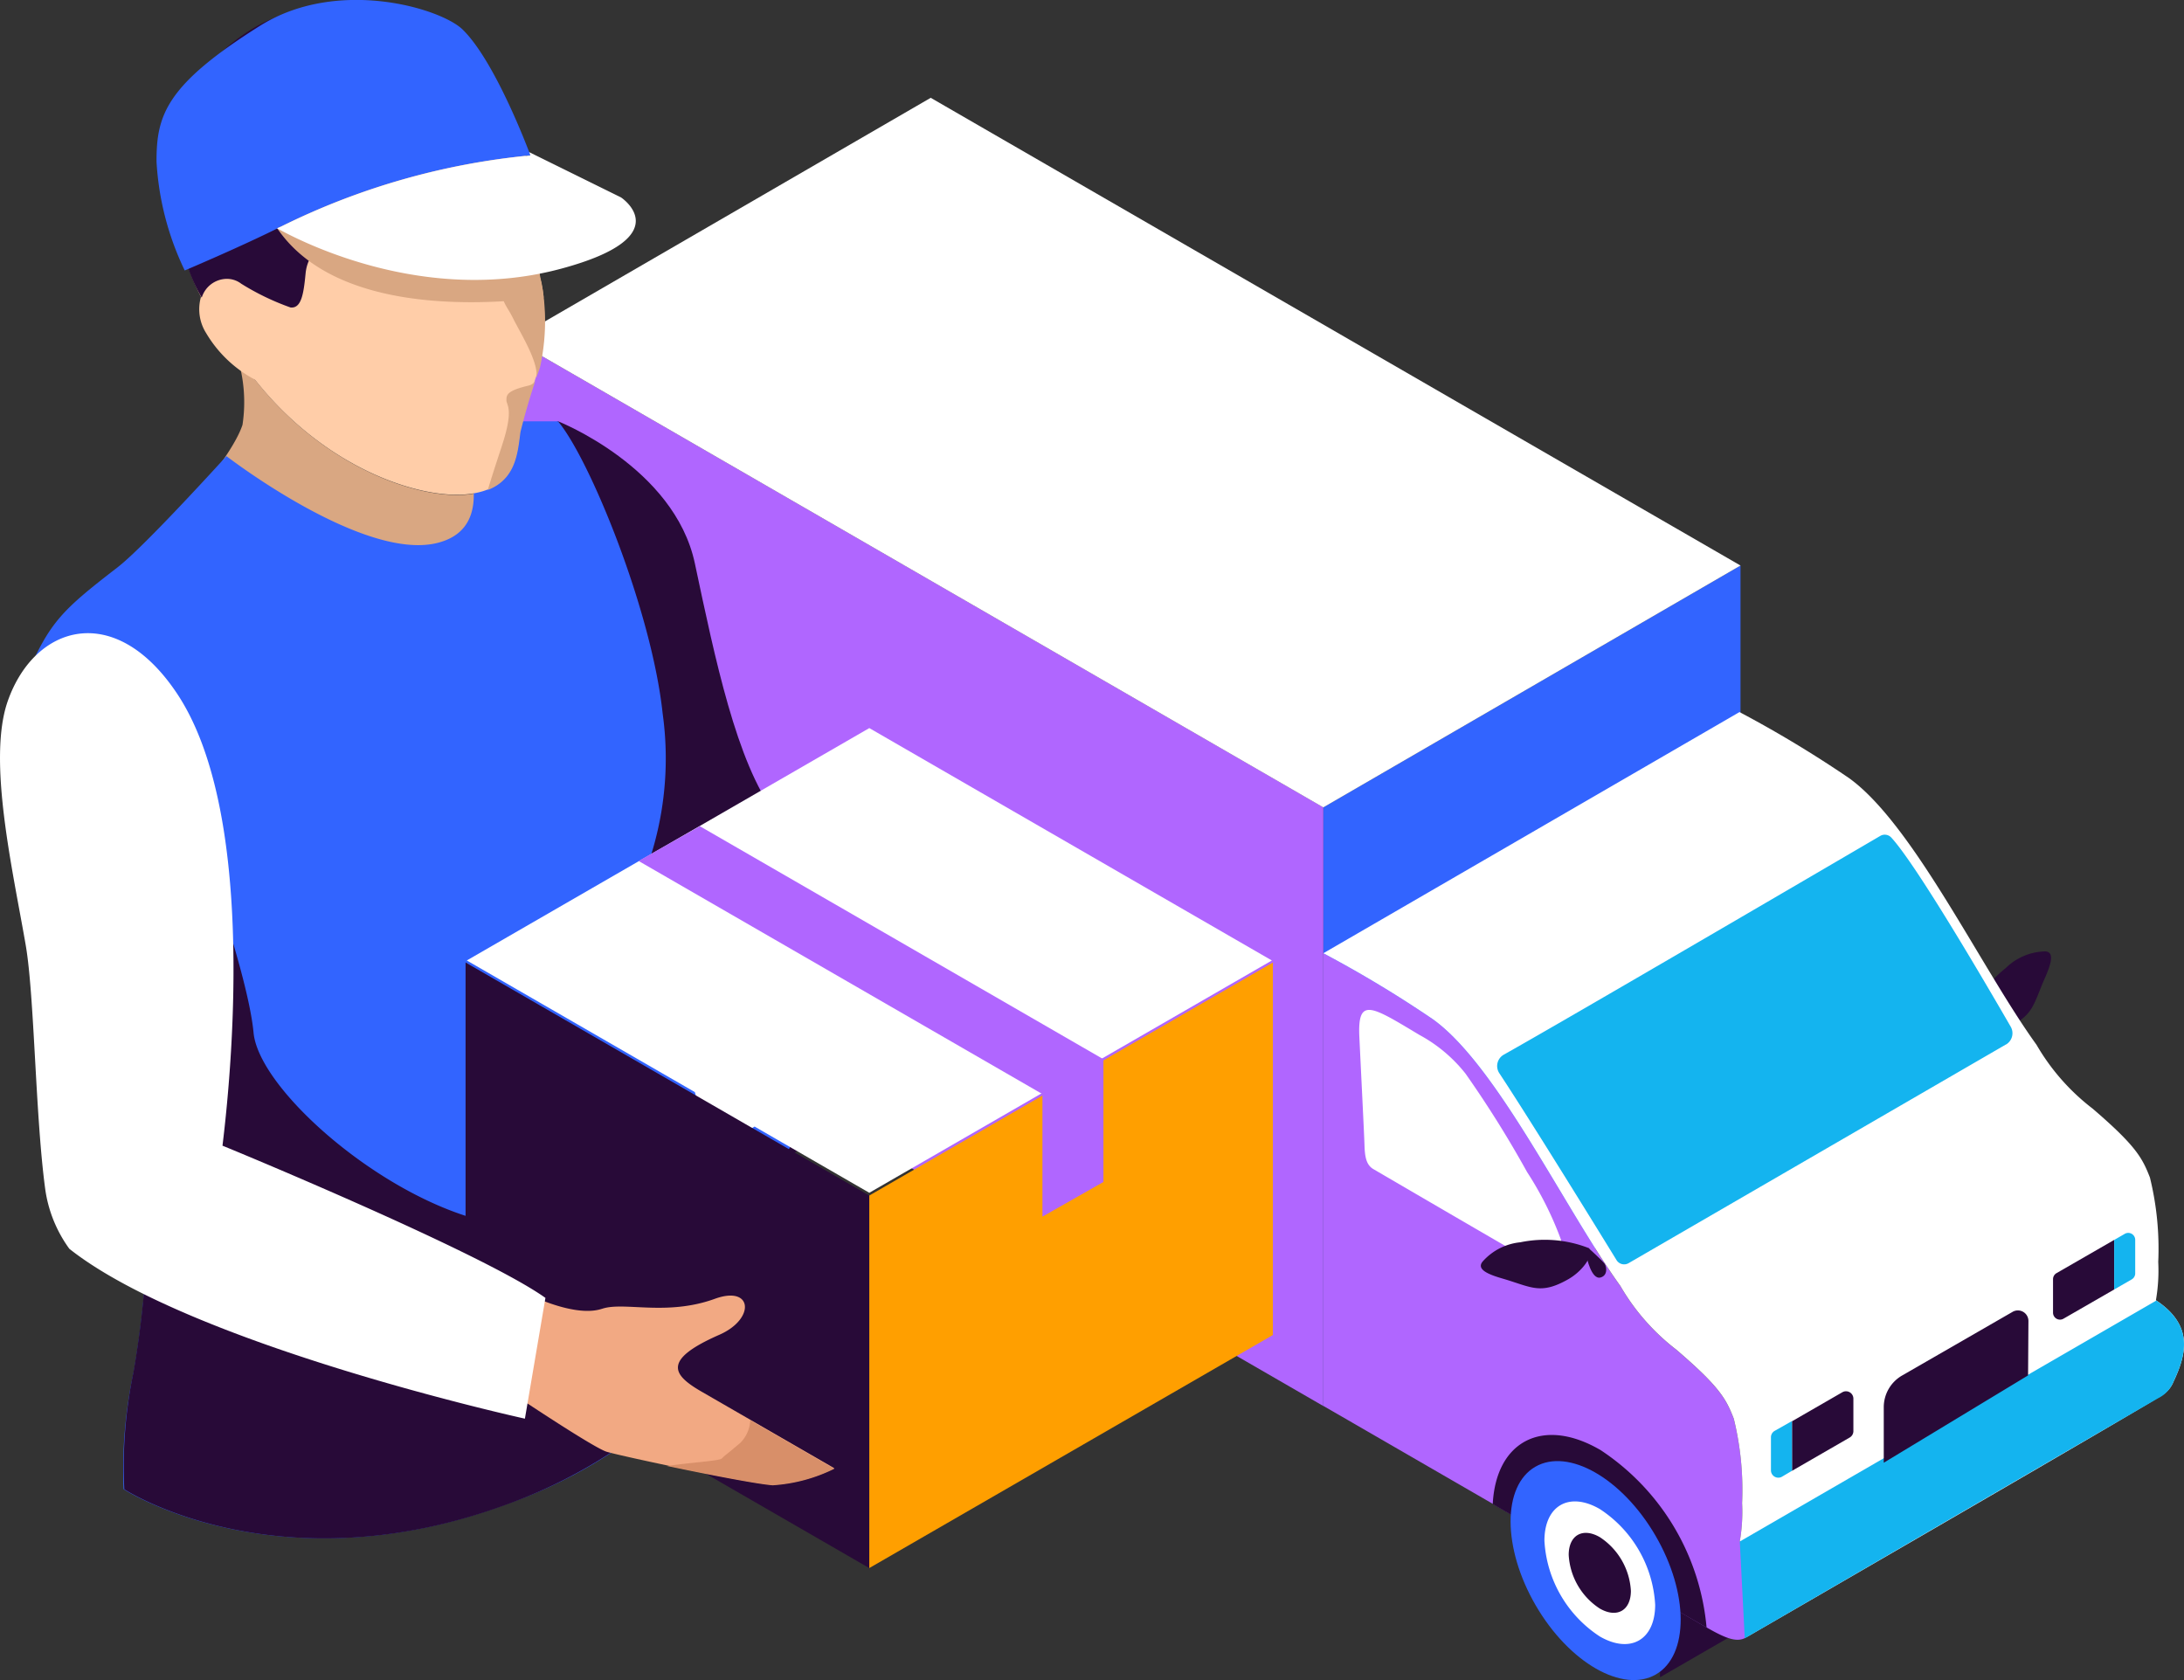
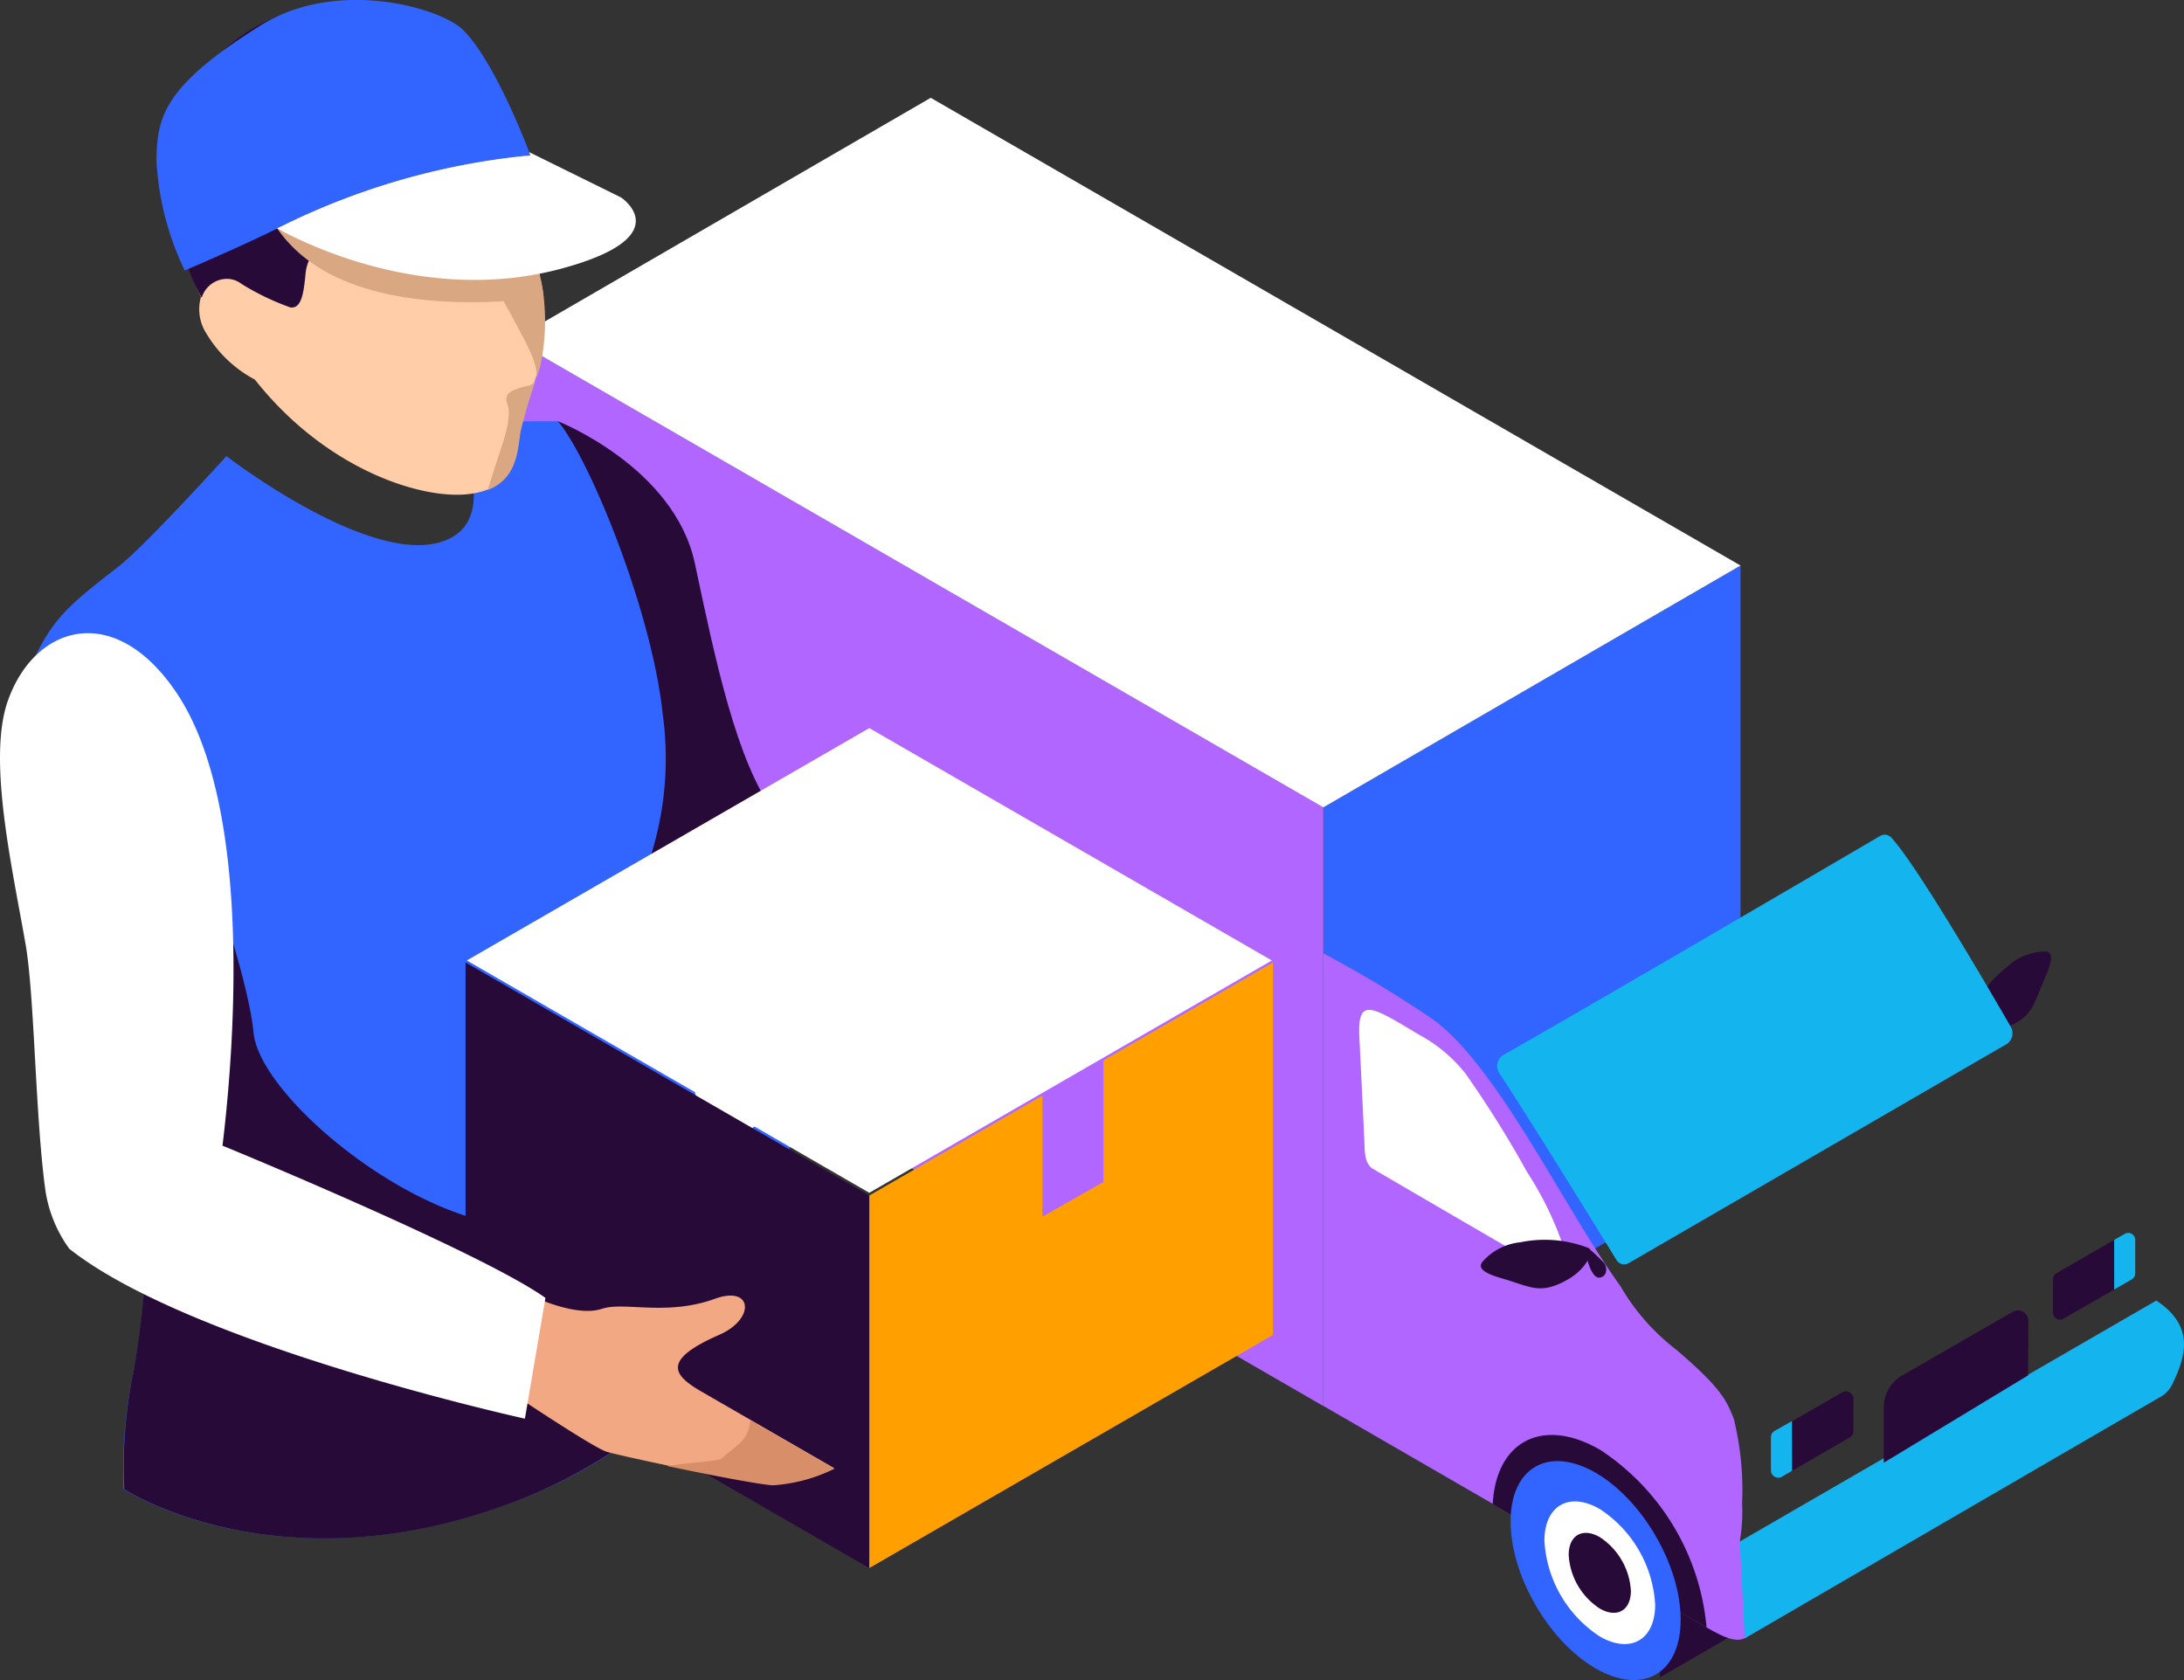
<svg xmlns="http://www.w3.org/2000/svg" id="icon_3" data-name="icon 3" width="94.186" height="72.453" viewBox="0 0 94.186 72.453">
  <rect x="0" y="0" width="94.186" height="72.453" fill="#333333" stroke="none" />
  <defs>
    <clipPath id="clip-path">
      <rect id="Rectangle_13498" data-name="Rectangle 13498" width="94.186" height="72.453" fill="none" />
    </clipPath>
  </defs>
-   <path id="Path_19483" data-name="Path 19483" d="M335.177,439.388,331,441.8v-3.977l4.179-2.414Z" transform="translate(-297.662 -391.56)" fill="#280a38" fill-rule="evenodd" />
  <path id="Path_19484" data-name="Path 19484" d="M584.631,267.971,566.639,278.4V252.584l17.992-10.429Z" transform="translate(-509.571 -217.767)" fill="#3264ff" />
  <path id="Path_19485" data-name="Path 19485" d="M254.8,191.419l-34.924-20.17V145.433L254.8,165.6Z" transform="translate(-197.731 -130.786)" fill="#b066ff" />
  <path id="Path_19486" data-name="Path 19486" d="M272.791,62.051,254.8,72.48,219.875,52.31l17.994-10.429Z" transform="translate(-197.731 -37.663)" fill="#fff" />
  <path id="Path_19487" data-name="Path 19487" d="M715,665.748l-4.18,2.414v-3.977l2.812-1.624Z" transform="translate(-639.232 -595.832)" fill="#280a38" fill-rule="evenodd" />
  <g id="Group_38713" data-name="Group 38713">
    <g id="Group_38712" data-name="Group 38712" clip-path="url(#clip-path)">
      <path id="Path_19488" data-name="Path 19488" d="M584.643,433.609a7.5,7.5,0,0,0,.1-1.651,12.844,12.844,0,0,0-.358-3.64c-.33-.847-.6-1.366-2.473-2.973a9.412,9.412,0,0,1-2.419-2.753c-2.407-3.334-5.308-9.5-8.084-11.5a50.825,50.825,0,0,0-4.724-2.847v19.517l15.774,9.117c1.63.941,2.356,1.487,2.938.247.532-1.153.912-2.423-.755-3.522" transform="translate(-509.614 -367.134)" fill="#b066ff" />
      <path id="Path_19489" data-name="Path 19489" d="M845.454,407.381a2.507,2.507,0,0,0-1.672.716,5.207,5.207,0,0,0-1.693,2.412c-.011.353.855.478,1.584.2,1.306-.487,1.274-1,1.8-2.191.264-.6.43-1.137-.016-1.138" transform="translate(-757.281 -366.353)" fill="#280a38" fill-rule="evenodd" />
-       <path id="Path_19490" data-name="Path 19490" d="M602.589,330.31a7.515,7.515,0,0,0,.1-1.651,12.852,12.852,0,0,0-.358-3.64c-.33-.847-.6-1.366-2.473-2.973a9.415,9.415,0,0,1-2.419-2.753c-2.407-3.334-5.308-9.5-8.085-11.5a49.917,49.917,0,0,0-4.723-2.847l-17.946,10.4a50.476,50.476,0,0,1,4.724,2.847c2.775,1.993,5.676,8.162,8.084,11.5a9.412,9.412,0,0,0,2.419,2.753c1.872,1.606,2.145,2.126,2.473,2.973a12.906,12.906,0,0,1,.358,3.64,7.5,7.5,0,0,1-.1,1.651c1.667,1.1,1.293,2.369.755,3.522a1.422,1.422,0,0,1-.457.605c1.29-.747,17.037-9.849,17.846-10.394a1.2,1.2,0,0,0,.556-.61c.54-1.148.914-2.419-.753-3.522" transform="translate(-509.614 -274.239)" fill="#fff" />
      <path id="Path_19491" data-name="Path 19491" d="M762.948,556.89l-17.96,10.389.213,4.176s17.659-10.263,17.833-10.357a1.364,1.364,0,0,0,.653-.7c.538-1.15.911-2.412-.739-3.512" transform="translate(-669.958 -500.804)" fill="#14b4ef" fill-rule="evenodd" />
      <path id="Path_19492" data-name="Path 19492" d="M263.934,395.752c-2.463-1.422-4.477-.366-4.617,2.349l9.222,5.324a10.23,10.23,0,0,0-4.6-7.673" transform="translate(-233.2 -355.326)" fill="#280a38" fill-rule="evenodd" />
      <path id="Path_19493" data-name="Path 19493" d="M272.225,407.507c-2.036-1.177-3.689-.232-3.689,2.11a8.136,8.136,0,0,0,3.689,6.369c2.037,1.177,3.688.231,3.688-2.11a8.134,8.134,0,0,0-3.688-6.369" transform="translate(-241.491 -366.01)" fill="#3264ff" fill-rule="evenodd" />
      <path id="Path_19494" data-name="Path 19494" d="M283.84,423.914c-1.32-.763-2.388-.15-2.388,1.368a5.274,5.274,0,0,0,2.388,4.127c1.318.763,2.388.15,2.388-1.368a5.271,5.271,0,0,0-2.388-4.127" transform="translate(-253.106 -380.925)" fill="#fff" fill-rule="evenodd" />
      <path id="Path_19495" data-name="Path 19495" d="M589.257,439.425a14.562,14.562,0,0,1,1.447,2.885c.207.833.229,1.771-.331,1.471-.729-.389-7.42-4.3-7.748-4.49s-.373-.576-.387-1.078c-.011-.388-.15-3.156-.22-4.617-.083-1.742.506-1.344,2.589-.094a6.428,6.428,0,0,1,1.987,1.667,46.343,46.343,0,0,1,2.662,4.256" transform="translate(-523.395 -388.873)" fill="#fff" fill-rule="evenodd" />
      <path id="Path_19496" data-name="Path 19496" d="M663.012,366.42l-16.268,9.428a.385.385,0,0,1-.525-.131c-.783-1.274-3.7-6.007-5.054-8.058a.562.562,0,0,1,.193-.8c2.673-1.5,14.4-8.359,16.231-9.431a.383.383,0,0,1,.478.067c1.1,1.188,4.2,6.509,5.152,8.158a.565.565,0,0,1-.207.771" transform="translate(-576.506 -321.378)" fill="#14b4ef" fill-rule="evenodd" />
      <path id="Path_19497" data-name="Path 19497" d="M679.44,534.346s.615.559.7.683.148.5-.172.591c-.4.118-.605-.893-.605-.893Z" transform="translate(-610.94 -480.531)" fill="#280a38" fill-rule="evenodd" />
      <path id="Path_19498" data-name="Path 19498" d="M634.189,532.016a2.5,2.5,0,0,1,1.621-.826,5.211,5.211,0,0,1,2.936.244c.279.218-.183.955-.86,1.345-1.21.691-1.592.341-2.833-.022-.634-.182-1.15-.4-.865-.74" transform="translate(-570.246 -477.618)" fill="#280a38" fill-rule="evenodd" />
      <path id="Path_19499" data-name="Path 19499" d="M643.807,615.063c-2.463-1.422-4.477-.366-4.617,2.349l9.222,5.324a10.257,10.257,0,0,0-4.6-7.673" transform="translate(-574.815 -552.549)" fill="#280a38" fill-rule="evenodd" />
      <path id="Path_19500" data-name="Path 19500" d="M653.111,634.811c1.427-.83,1.419-3.506-.019-5.979s-3.759-3.8-5.186-2.974-1.419,3.506.019,5.979,3.759,3.8,5.186,2.974" transform="translate(-581.696 -562.605)" fill="#3264ff" />
      <path id="Path_19501" data-name="Path 19501" d="M663.712,643.222c-1.32-.763-2.388-.15-2.388,1.368a5.274,5.274,0,0,0,2.388,4.127c1.318.763,2.388.15,2.388-1.368a5.28,5.28,0,0,0-2.388-4.127" transform="translate(-594.72 -578.147)" fill="#fff" fill-rule="evenodd" />
      <path id="Path_19502" data-name="Path 19502" d="M673.064,656.5c-.74-.427-1.341-.084-1.341.767a2.952,2.952,0,0,0,1.341,2.313c.74.427,1.341.084,1.341-.767a2.965,2.965,0,0,0-1.341-2.313" transform="translate(-604.072 -590.213)" fill="#280a38" fill-rule="evenodd" />
      <path id="Path_19503" data-name="Path 19503" d="M293.2,437.187c-.74-.427-1.341-.084-1.341.766a2.959,2.959,0,0,0,1.341,2.315c.74.428,1.341.084,1.341-.767a2.952,2.952,0,0,0-1.341-2.313" transform="translate(-262.462 -392.991)" fill="#280a38" fill-rule="evenodd" />
      <path id="Path_19504" data-name="Path 19504" d="M812.852,563.927l-6.224,3.766v-2.4a1.578,1.578,0,0,1,.8-1.366l4.754-2.739a.455.455,0,0,1,.685.395Z" transform="translate(-725.39 -504.615)" fill="#280a38" fill-rule="evenodd" />
      <path id="Path_19505" data-name="Path 19505" d="M769.818,597.719l-2.481,1.433v-2.137l2.169-1.251a.318.318,0,0,1,.478.271v1.415a.319.319,0,0,1-.166.269" transform="translate(-690.056 -535.724)" fill="#280a38" fill-rule="evenodd" />
      <path id="Path_19506" data-name="Path 19506" d="M759.237,610.635l-.446.263a.318.318,0,0,1-.462-.276v-1.433a.318.318,0,0,1,.159-.275l.744-.422Z" transform="translate(-681.956 -547.209)" fill="#14b4ef" fill-rule="evenodd" />
      <path id="Path_19507" data-name="Path 19507" d="M881.752,533.068l-2.186,1.259a.3.3,0,0,1-.451-.26v-1.444a.3.3,0,0,1,.15-.26l2.487-1.433Z" transform="translate(-790.577 -477.46)" fill="#280a38" fill-rule="evenodd" />
      <path id="Path_19508" data-name="Path 19508" d="M906.055,529.914l-.758.436v-2.137l.458-.264a.3.3,0,0,1,.449.26v1.444a.3.3,0,0,1-.15.261" transform="translate(-814.122 -474.742)" fill="#14b4ef" fill-rule="evenodd" />
-       <path id="Path_19509" data-name="Path 19509" d="M77.429,152.15c.254.358.527.722.827,1.1,3.02,3.8,7.078,5.122,9.138,4.9a3.529,3.529,0,0,0,.618-.12c.511,2.418.57,4.882-.976,5.806-5.532,3.28-12.288-4.556-12.288-4.556s2.457-2.695,2.929-4.133a6.507,6.507,0,0,0-.247-2.994" transform="translate(-67.219 -136.827)" fill="#d9a782" />
      <path id="Path_19510" data-name="Path 19510" d="M221.653,180.795l.683-.4s5.025,1.975,5.907,6.134,1.8,8.572,3.453,10.778.2,8.194-.368,8.383-10.847-1.627-10.847-1.627V190.307Z" transform="translate(-198.276 -162.23)" fill="#280a38" />
      <path id="Path_19511" data-name="Path 19511" d="M13.22,196.432c-.485-2.392-2.929-3.951-2.4-5.112,1.006-2.278,1.513-2.776,3.905-4.621,1.185-.914,4.7-4.8,4.7-4.8s5.832,4.5,9.047,3.756.651-5.256.651-5.256h4.6c1.347,1.585,4.039,8.136,4.514,12.6a13.99,13.99,0,0,1-.9,7.218s3.046,11.716,3.131,13,.508,7.078.508,7.078a20.339,20.339,0,0,1-9.311,6.74c-10,3.759-16.675-.586-16.675-.586a19.93,19.93,0,0,1,.439-5.077,42.8,42.8,0,0,0,.556-9.61c-.169-1.891-1.663-10-2.75-15.328" transform="translate(-9.66 -162.23)" fill="#3264ff" />
      <path id="Path_19512" data-name="Path 19512" d="M38.92,366.373a42.8,42.8,0,0,0,.556-9.61c-.166-1.809-1.552-9.3-2.6-14.615l4.231-.508s2.714,7.228,2.987,10.128,7.638,8.9,12.438,8.318c1.806-.218,4.846,1.2,4.846,1.2s1.2,1.08,2.278,5.057a21.5,21.5,0,0,1-8.461,5.7c-10,3.759-16.675-.586-16.675-.586a19.931,19.931,0,0,1,.4-5.077" transform="translate(-33.159 -307.233)" fill="#280a38" />
      <path id="Path_19513" data-name="Path 19513" d="M74.8,16.5c.381-3.137,3.42-5.077,6.079-5.532s6.808,1.24,8.269,3.84a20.265,20.265,0,0,1,1.3,3.778,2.782,2.782,0,0,1,.1,1.682,2.916,2.916,0,0,0-.039,1.66,9.167,9.167,0,0,1-.062,3.7,28.732,28.732,0,0,0-.84,2.779c-.14,1.038-.2,2.48-2.259,2.7s-6.118-1.1-9.138-4.9a.208.208,0,0,1-.033-.042,5.356,5.356,0,0,1-2.1-2,1.927,1.927,0,0,1-.225-1.569A10.309,10.309,0,0,1,74.8,16.5" transform="translate(-67.184 -9.795)" fill="#ffcda8" />
      <path id="Path_19514" data-name="Path 19514" d="M73.451,5.115c2.672-2.571,5.532-2.486,8.653-1.282s3.967,3.349,4.068,4.1.325.9.325.9c-.1.765-.384,1.793-1.3,1.972-1.487.283-5.386-.921-6.366.856s-1.51,1.979-1.595,2.857-.182,1.51-.651,1.458a10.846,10.846,0,0,1-2.125-1.025,1.012,1.012,0,0,0-.651-.208,1.142,1.142,0,0,0-1.051.81,7.274,7.274,0,0,1-.7-1.627,1.43,1.43,0,0,0-.156-.358,7.557,7.557,0,0,1,1.549-8.458" transform="translate(-64.058 -2.717)" fill="#280a38" />
      <path id="Path_19515" data-name="Path 19515" d="M209.48,110.944c.524-1.591.192-1.735.192-1.953s0-.407.95-.631-.3-2.164-.651-2.877-.553-.674-.449-1.591c.068-.628,1.093-1.435,1.738-1.888l-.042.218a2.917,2.917,0,0,0-.039,1.66,9.166,9.166,0,0,1-.062,3.7,28.717,28.717,0,0,0-.84,2.779c-.117.872-.182,2.021-1.409,2.5.153-.511.371-1.185.612-1.914" transform="translate(-187.832 -91.731)" fill="#d9a782" />
      <path id="Path_19516" data-name="Path 19516" d="M120.464,21.736a7.558,7.558,0,0,1,3.222,2.835,20.267,20.267,0,0,1,1.3,3.778,2.781,2.781,0,0,1,.1,1.683,2.917,2.917,0,0,0-.039,1.66,3.454,3.454,0,0,1,.12.687c-3.02.377-9.037.6-11.485-2.978-2.408-3.534,3.368-6.362,6.779-7.664" transform="translate(-101.722 -19.547)" fill="#d9a782" />
      <path id="Path_19517" data-name="Path 19517" d="M68.239,11.663s2.538-1.074,4.169-1.9A30.7,30.7,0,0,1,83.147,6.7s-1.484-4.032-2.929-5.431c-.937-.908-5.379-2.259-8.735-.156C67.419,3.67,67.019,4.972,67.022,6.97a12.4,12.4,0,0,0,1.217,4.693" transform="translate(-60.272 0)" fill="#3264ff" />
      <path id="Path_19518" data-name="Path 19518" d="M118.812,68.338a30.7,30.7,0,0,1,10.739-3.062l-.052-.143,3.961,1.953s2.558,1.689-2.574,3.072c-5.835,1.575-11.159-1.126-12.259-1.741Z" transform="translate(-106.679 -58.573)" fill="#fff" />
      <path id="Path_19519" data-name="Path 19519" d="M389.632,412.125l-17.406,10.05V438.24l17.406-10.05Z" transform="translate(-334.738 -370.619)" fill="#ff9f00" />
      <path id="Path_19520" data-name="Path 19520" d="M199.363,412.125V428.19l17.409,10.05V422.175Z" transform="translate(-179.285 -370.619)" fill="#280a38" />
      <path id="Path_19521" data-name="Path 19521" d="M217.24,331.8,234.6,321.782,217.24,311.761l-17.358,10.021Z" transform="translate(-179.751 -280.363)" fill="#fff" />
-       <path id="Path_19522" data-name="Path 19522" d="M290.863,365.269l-17.409-10.05,2.64-1.5,17.406,10.05Z" transform="translate(-245.914 -318.091)" fill="#b066ff" />
      <path id="Path_19523" data-name="Path 19523" d="M446.382,460.294V455l2.63-1.5v5.3Z" transform="translate(-401.426 -407.829)" fill="#b066ff" />
      <path id="Path_19524" data-name="Path 19524" d="M215.125,553.658c.941-.325,2.773.325,4.862-.43,1.643-.6,1.761.866.2,1.549-2.506,1.1-1.995,1.741-.762,2.454l5.721,3.3a6.989,6.989,0,0,1-2.655.713c-1.058-.065-6.509-1.227-7.16-1.422s-4.979-3.124-4.979-3.124l1.318-3.8s2.193,1.178,3.456.758" transform="translate(-189.166 -497.216)" fill="#f2a983" />
      <path id="Path_19525" data-name="Path 19525" d="M23.522,299.783l-.885,5.207s-14.387-3.16-19.646-7.325a5.712,5.712,0,0,1-1.038-2.555c-.43-3.15-.465-8.357-.846-10.554-.563-3.254-1.66-7.989-.771-10.515,1.155-3.287,4.608-4.328,7.28-.348,3.316,4.93,2.477,15.448,1.979,19.526,0-.007,11.146,4.579,13.928,6.564" transform="translate(0 -243.812)" fill="#fff" />
      <path id="Path_19526" data-name="Path 19526" d="M288.01,609.778c.186-.186,0,0,.8-.677a1.467,1.467,0,0,0,.43-.976l3.625,2.093a6.99,6.99,0,0,1-2.655.713c-.625-.042-2.763-.456-4.556-.833,1.048-.153,2.239-.221,2.356-.319" transform="translate(-256.885 -546.879)" fill="#d88f69" />
    </g>
  </g>
</svg>